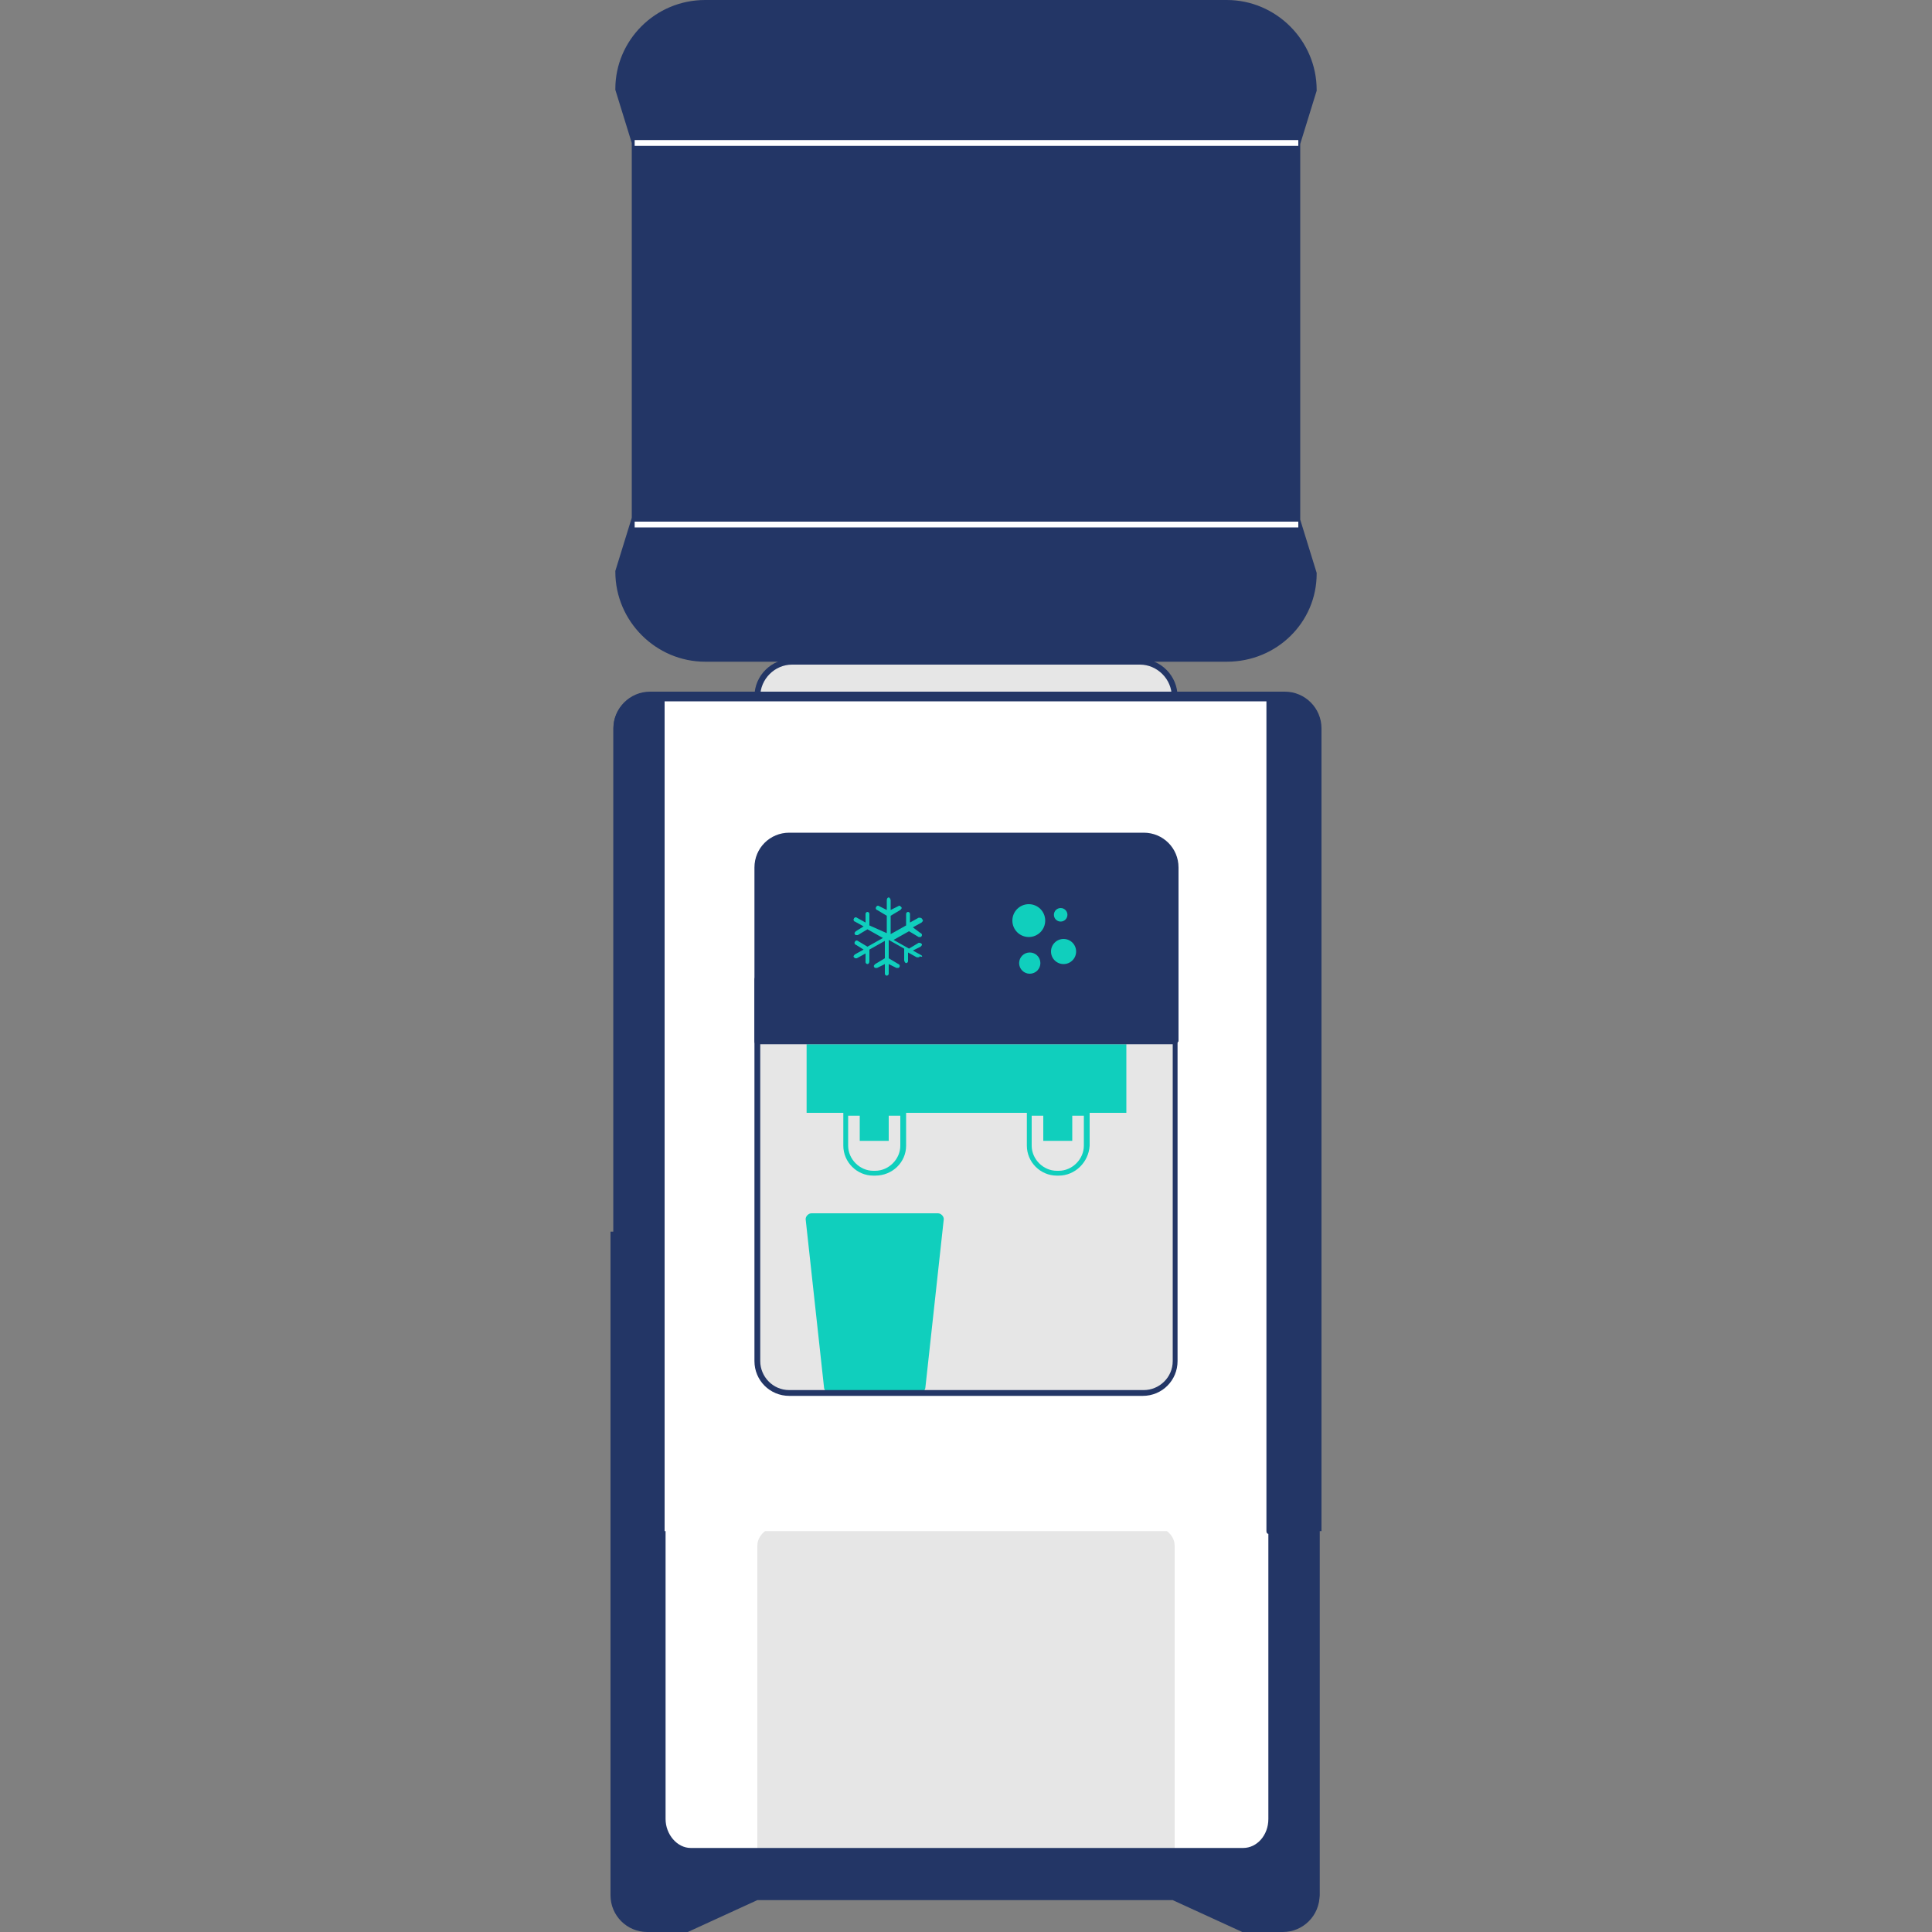
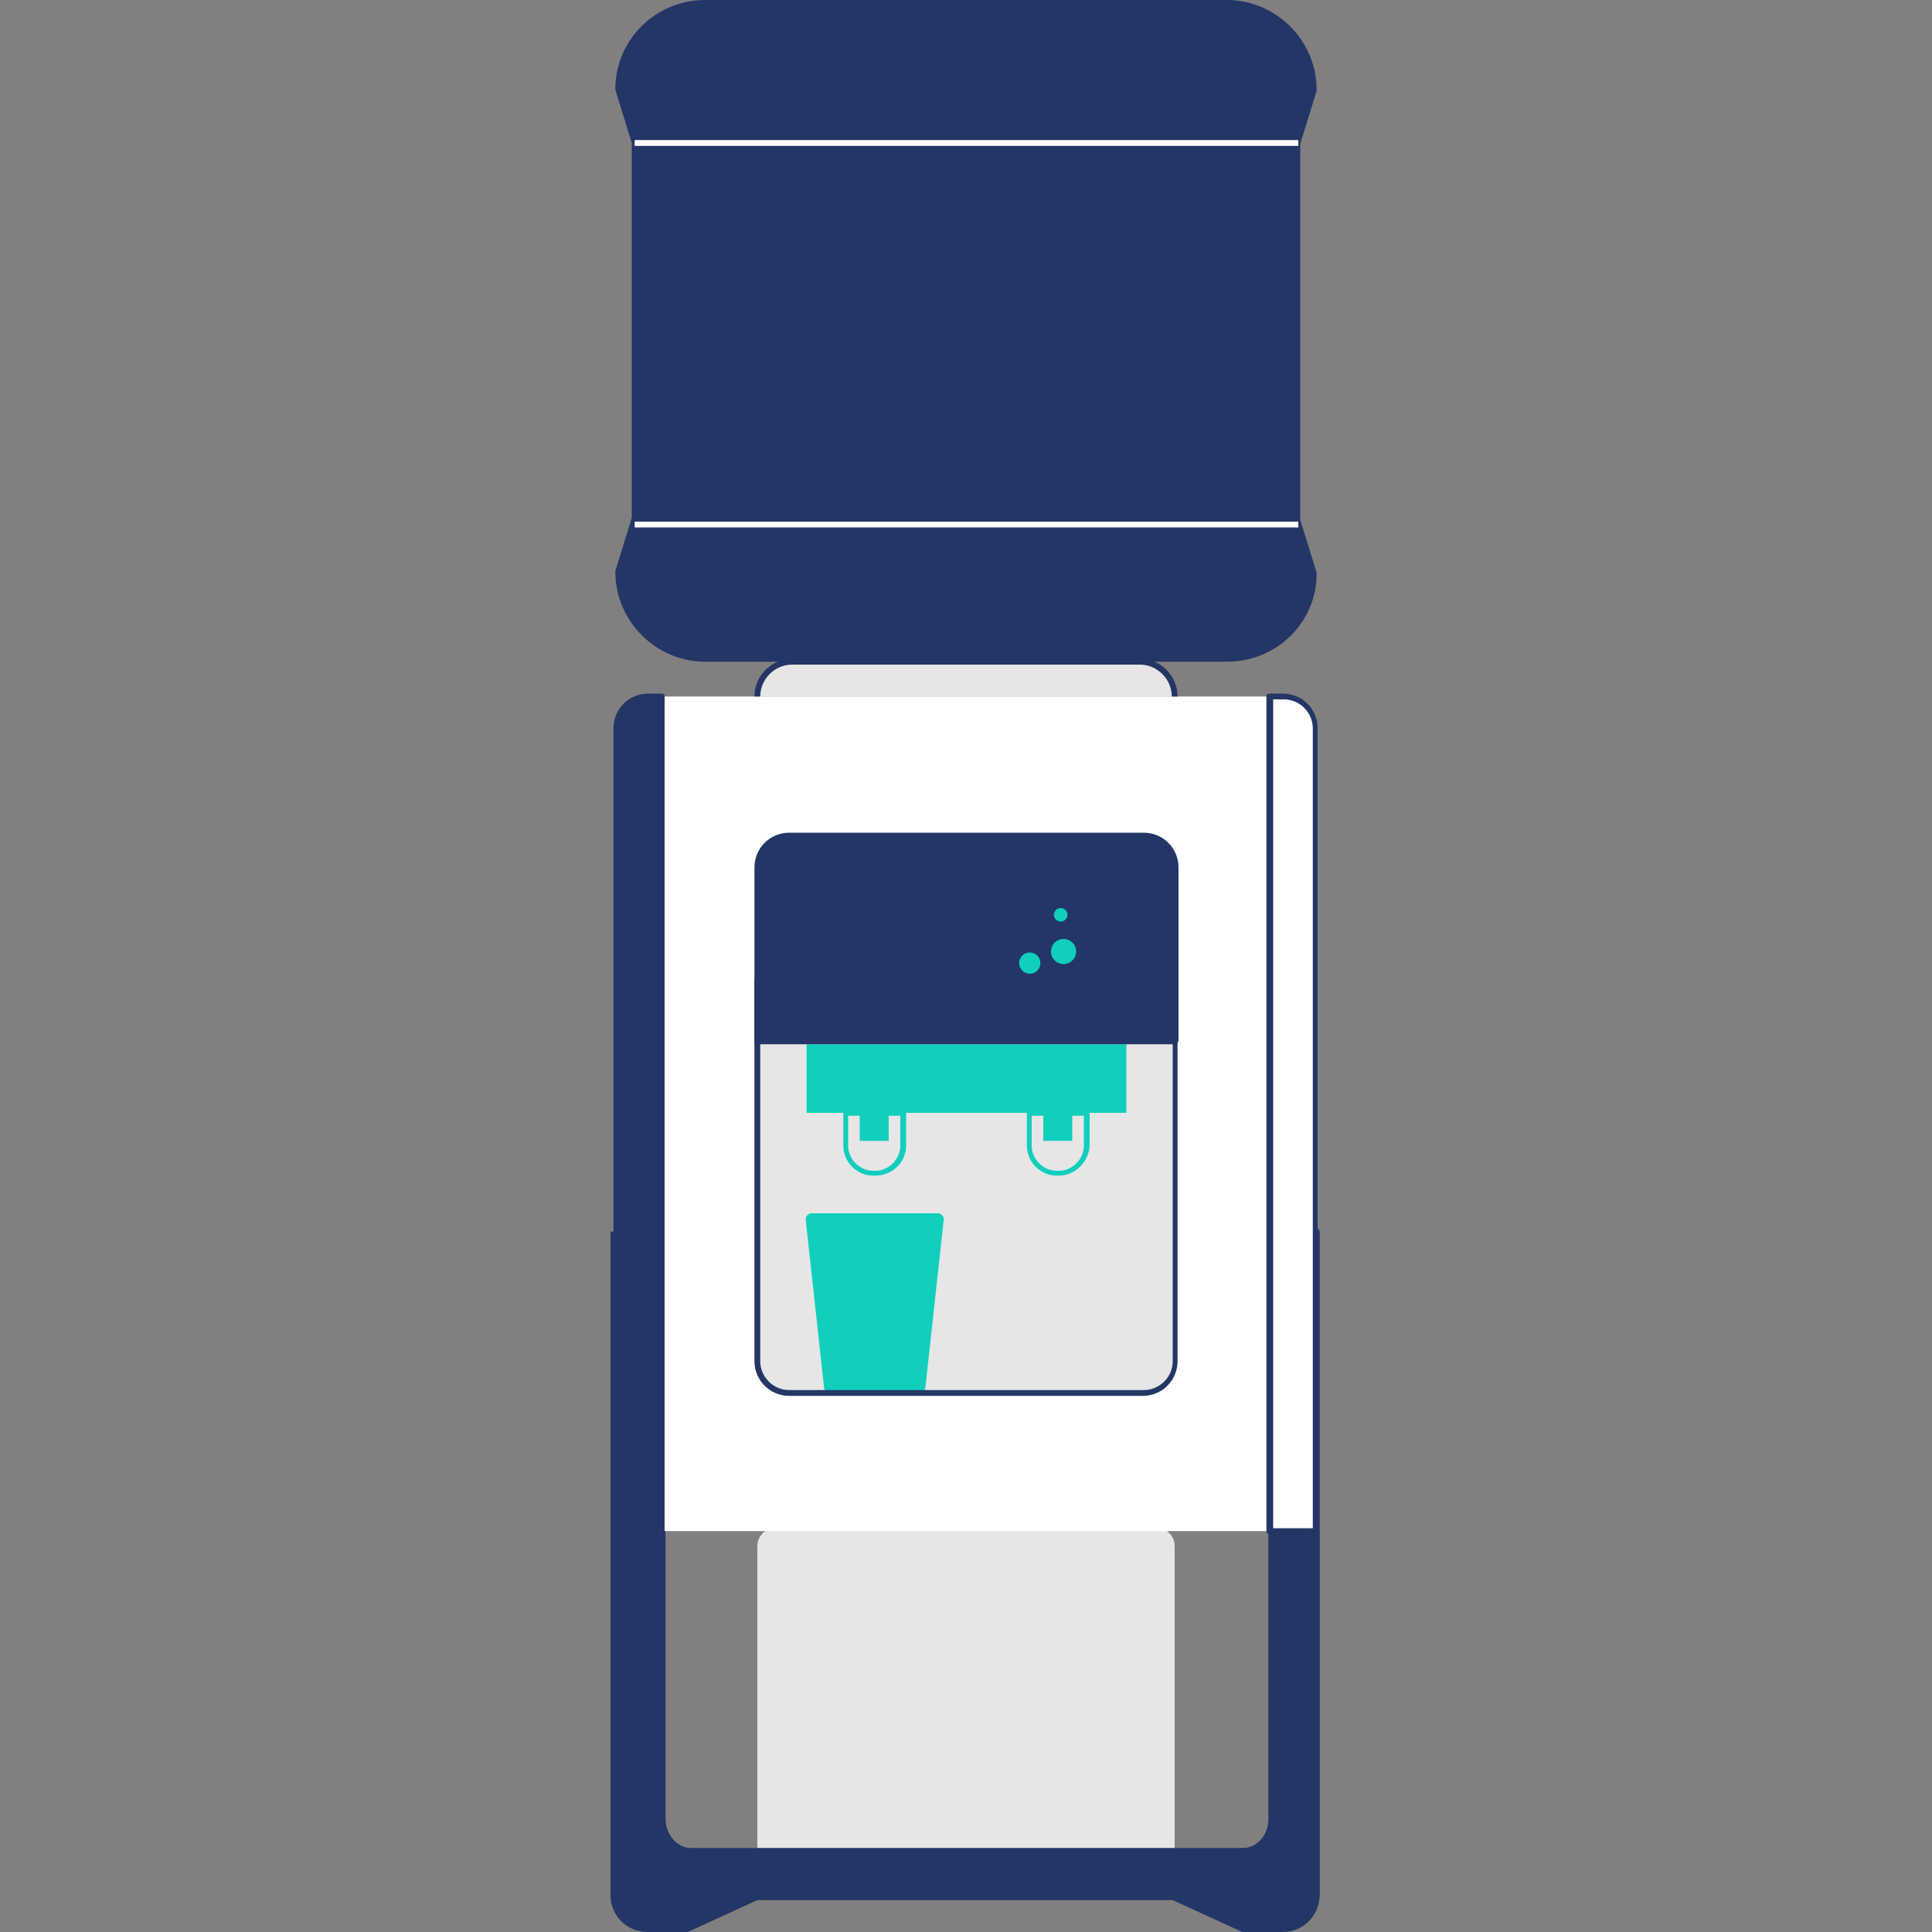
<svg xmlns="http://www.w3.org/2000/svg" id="Ebene_1" viewBox="0 0 200 200">
  <rect x="0" y="0" width="200" height="200" fill="#808080" stroke="none" />
  <style>.st0{fill:#e6e6e6}.st1{fill:#fff}.st2{fill:#233666}.st3{fill:#10cfbd}</style>
  <path class="st0" d="M121.6 72.1c0-2-1.6-3.6-3.6-3.6H82c-2 0-3.6 1.6-3.6 3.6" />
-   <path class="st1" d="M136.1 127.5v68.7c0 1.8-1.5 3.3-3.3 3.3h-4l-7.3-3.3H78.4l-7.3 3.3h-4c-1.8 0-3.3-1.5-3.3-3.3v-68.7h72.3z" />
  <path class="st0" d="M78.4 192.5V160c0-1.3 1.5-2.3 3.3-2.3h36.6c1.8 0 3.3 1 3.3 2.3v32.5" />
  <path class="st2" d="M136.1 127.5v68.7c0 1.8-1.5 3.3-3.3 3.3h-4l-7.3-3.3H78.4l-7.3 3.3h-4c-1.8 0-3.3-1.5-3.3-3.3v-68.7h4.7v60.8c0 1.8 1.3 3.3 2.9 3.3h57.2c1.6 0 2.9-1.5 2.9-3.3v-60.8h4.6z" />
  <path class="st2" d="M132.8 199.8h-4.1l-7.2-3.3h-43l-7.2 3.3h-4.1c-2 0-3.6-1.6-3.6-3.6v-68.7c0-.2.1-.3.3-.3h4.7c.2 0 .3.1.3.3v60.8c0 1.6 1.2 3 2.6 3h57.2c1.4 0 2.6-1.3 2.6-3v-60.8c0-.2.1-.3.3-.3h4.7c.2 0 .3.1.3.3v68.7c-.1 2-1.8 3.6-3.8 3.6zm-3.9-.6h3.9c1.6 0 3-1.3 3-3v-68.4h-4.1v60.5c0 2-1.4 3.6-3.2 3.6H71.4c-1.8 0-3.2-1.6-3.2-3.6v-60.5h-4.1v68.4c0 1.6 1.3 3 3 3H71l7.2-3.3h43.4l7.3 3.3z" />
  <path class="st2" d="M132.8 200h-4.2l-7.2-3.3h-43l-7.2 3.3H67c-2.1 0-3.8-1.7-3.8-3.8v-68.7h.9v68.7c0 1.6 1.3 2.8 2.8 2.8H71l7.2-3.3h43.6l7.2 3.3h3.9c1.6 0 2.8-1.3 2.8-2.8v-68.7h.9v68.7c0 2.1-1.7 3.8-3.8 3.8z" />
  <path class="st1" d="M136.1 158.5V75.4c0-1.8-1.5-3.3-3.3-3.3H67.2c-1.8 0-3.3 1.5-3.3 3.3v83.1h72.2z" />
-   <path class="st2" d="M136.1 158.5V75.4c0-1.8-1.5-3.3-3.3-3.3h-1.4v86.4h4.7z" />
  <path class="st2" d="M136.1 158.8h-4.7c-.2 0-.3-.1-.3-.3V72.1c0-.2.1-.3.3-.3h1.4c2 0 3.6 1.6 3.6 3.6v83.1c.1.2-.1.3-.3.3zm-4.3-.6h4.1V75.4c0-1.6-1.3-3-3-3h-1.1v85.8zm-63.3.3V72.1h-1.4c-1.8 0-3.3 1.5-3.3 3.3v83.1h4.7z" />
  <path class="st2" d="M68.5 158.8h-4.7c-.2 0-.3-.1-.3-.3V75.4c0-2 1.6-3.6 3.6-3.6h1.4c.2 0 .3.1.3.3v86.4c0 .2-.1.3-.3.3zm-4.3-.6h4.1V72.4h-1.1c-1.6 0-3 1.3-3 3v82.8z" />
-   <path class="st2" d="M136.6 158.5h-.9V75.4c0-1.6-1.3-2.8-2.8-2.8H67.2c-1.6 0-2.8 1.3-2.8 2.8v83.1h-.9V75.4c0-2.1 1.7-3.8 3.8-3.8H133c2.1 0 3.8 1.7 3.8 3.8v83.1z" />
  <path class="st0" d="M121.6 101.4v39.5c0 1.8-1.5 3.3-3.3 3.3H81.7c-1.8 0-3.3-1.5-3.3-3.3v-39.5h43.2z" />
  <path class="st3" d="M95.8 143.6c0 .3-.3.6-.6.6h-9.3c-.3 0-.6-.3-.6-.6l-1.9-17.4c0-.3.3-.6.6-.6h13.1c.3 0 .6.3.6.6l-1.9 17.4zm-5.2-21.9h-.2c-1.7 0-3.1-1.4-3.1-3.1v-3.4c0-.1.1-.3.3-.3h5.9c.1 0 .3.1.3.3v3.4c0 1.7-1.4 3.1-3.2 3.1zm-2.8-6.2v3.1c0 1.4 1.2 2.6 2.6 2.6h.2c1.4 0 2.6-1.2 2.6-2.6v-3.1h-5.4z" />
  <path class="st3" d="M89 115.2h3v2.9h-3zm20.6 6.5h-.2c-1.7 0-3.1-1.4-3.1-3.1v-3.4c0-.1.1-.3.3-.3h5.9c.1 0 .3.1.3.3v3.4c-.1 1.7-1.5 3.1-3.2 3.1zm-2.8-6.2v3.1c0 1.4 1.2 2.6 2.6 2.6h.2c1.4 0 2.6-1.2 2.6-2.6v-3.1h-5.4z" />
  <path class="st3" d="M108 115.2h3v2.9h-3zm-24.5-7.1h33.1v7.1H83.5z" />
  <path class="st2" d="M78.4 107.7v-18c0-1.8 1.5-3.3 3.3-3.3h36.7c1.8 0 3.3 1.5 3.3 3.3v18H78.4z" />
  <path class="st2" d="M121.6 108.1H78.4c-.2 0-.3-.1-.3-.3v-18c0-2 1.6-3.6 3.6-3.6h36.7c2 0 3.6 1.6 3.6 3.6v18c-.1.1-.2.3-.4.3zm-42.9-.7h42.6V89.8c0-1.6-1.3-3-3-3H81.7c-1.6 0-3 1.3-3 3v17.6z" />
-   <path class="st3" d="M95.4 98.9l-.9-.5.8-.4c.1-.1.2-.2.1-.3-.1-.1-.2-.1-.3-.1l-1 .6-1.6-.9 1.6-.9 1 .6h.1c.1 0 .2 0 .2-.1.1-.1 0-.3-.1-.3l-.8-.6.9-.5c.1-.1.2-.2.1-.3-.1-.2-.2-.2-.4-.2l-.9.5v-.9c0-.1-.1-.2-.2-.2s-.2.1-.2.2v1.2l-1.6.9v-1.9l1-.6c.1-.1.2-.2.1-.3-.1-.1-.2-.2-.3-.1l-.8.4v-1c0-.1-.1-.3-.2-.3s-.2.1-.2.3v1l-.8-.4c-.1-.1-.3 0-.3.1-.1.1 0 .3.1.3l1 .6v1.8l-1.8-.8v-1.2c0-.1-.1-.2-.2-.2s-.2.1-.2.2v.9l-.9-.5c-.1-.1-.3 0-.3.1-.1.1 0 .3.1.3l.9.5-.8.5c-.1.1-.2.2-.1.3 0 .1.1.1.2.1h.1l1-.6 1.6.9-1.6.9-1-.6c-.1-.1-.3 0-.3.1-.1.1 0 .3.1.3l.8.5-.9.5c-.1.1-.2.2-.1.3.1.1.1.1.2.1h.1l.9-.5v.9c0 .1.1.2.2.2s.2-.1.2-.3v-1.2l1.6-.9v1.8l-1 .6c-.1.1-.2.2-.1.3 0 .1.1.1.2.1h.1l.8-.4v1c0 .1.1.2.2.2s.2-.1.2-.2v-1l.8.4h.1c.1 0 .2 0 .2-.1.1-.1 0-.3-.1-.3l-1-.6v-1.9l1.6.9v1.2c0 .1.1.3.2.3s.2-.1.2-.2v-.9l.9.5h.1c.1 0 .2 0 .2-.1.3.1.3 0 .2-.1z" />
-   <circle class="st3" cx="106.5" cy="95.3" r="1.7" />
  <circle class="st3" cx="110.1" cy="98.5" r="1.3" />
  <circle class="st3" cx="106.6" cy="99.7" r="1.1" />
  <circle class="st3" cx="109.8" cy="94.7" r=".7" />
  <path class="st2" d="M121.9 72.1h-.6c0-1.8-1.5-3.3-3.3-3.3H82c-1.8 0-3.3 1.5-3.3 3.3h-.6c0-2.2 1.8-3.9 3.9-3.9h36c2.2 0 3.9 1.8 3.9 3.9z" />
  <path class="st2" d="M134.3 14.8l1.7-5.5c0-4.9-4-8.9-9-8.9H73c-5 0-9 4-9 8.9l1.7 5.5v39L64 59.3c0 4.9 4 8.9 9 8.9h54c5 0 9-4 9-8.9l-1.7-5.5v-39z" />
  <path class="st2" d="M127 68.5H73c-5.1 0-9.3-4.2-9.3-9.3v-.1l1.7-5.5V14.8l-1.7-5.5v-.1c0-5 4.1-9.2 9.3-9.2h54c5.1 0 9.3 4.2 9.3 9.3v.1l-1.7 5.5v38.9l1.7 5.5v.1c0 5-4.1 9.1-9.3 9.1zm-62.7-9.2c0 4.7 3.9 8.6 8.7 8.6h54c4.8 0 8.6-3.8 8.7-8.6l-1.7-5.5V14.6l1.7-5.5c0-4.7-3.9-8.6-8.7-8.6H73c-4.8 0-8.6 3.8-8.7 8.6l1.7 5.5v39.2l-1.7 5.5z" />
  <path class="st1" d="M65.7 14.5h68.7v.6H65.7zm0 39.5h68.7v.6H65.7z" />
  <path class="st2" d="M118.3 144.5H81.7c-2 0-3.6-1.6-3.6-3.6v-39.5c0-.2.1-.3.3-.3h43.2c.2 0 .3.1.3.3v39.5c0 2-1.6 3.6-3.6 3.6zm-39.6-42.8v39.2c0 1.6 1.3 3 3 3h36.7c1.6 0 3-1.3 3-3v-39.2H78.7z" />
</svg>